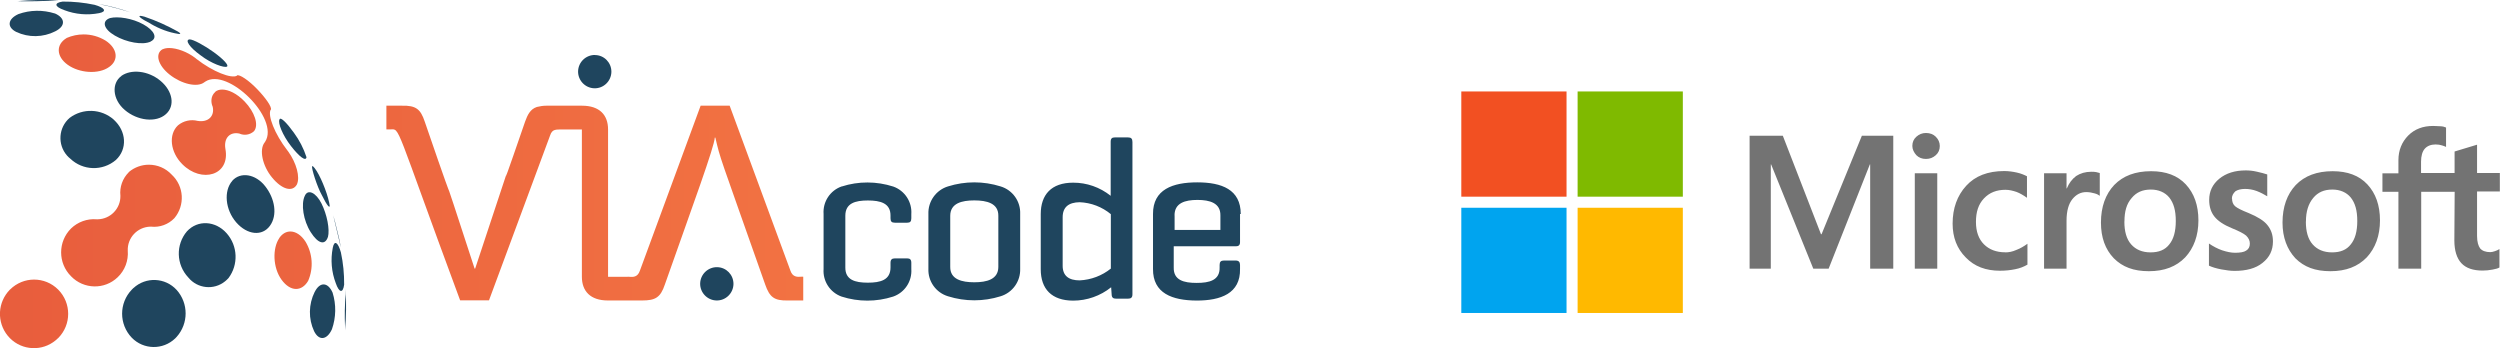
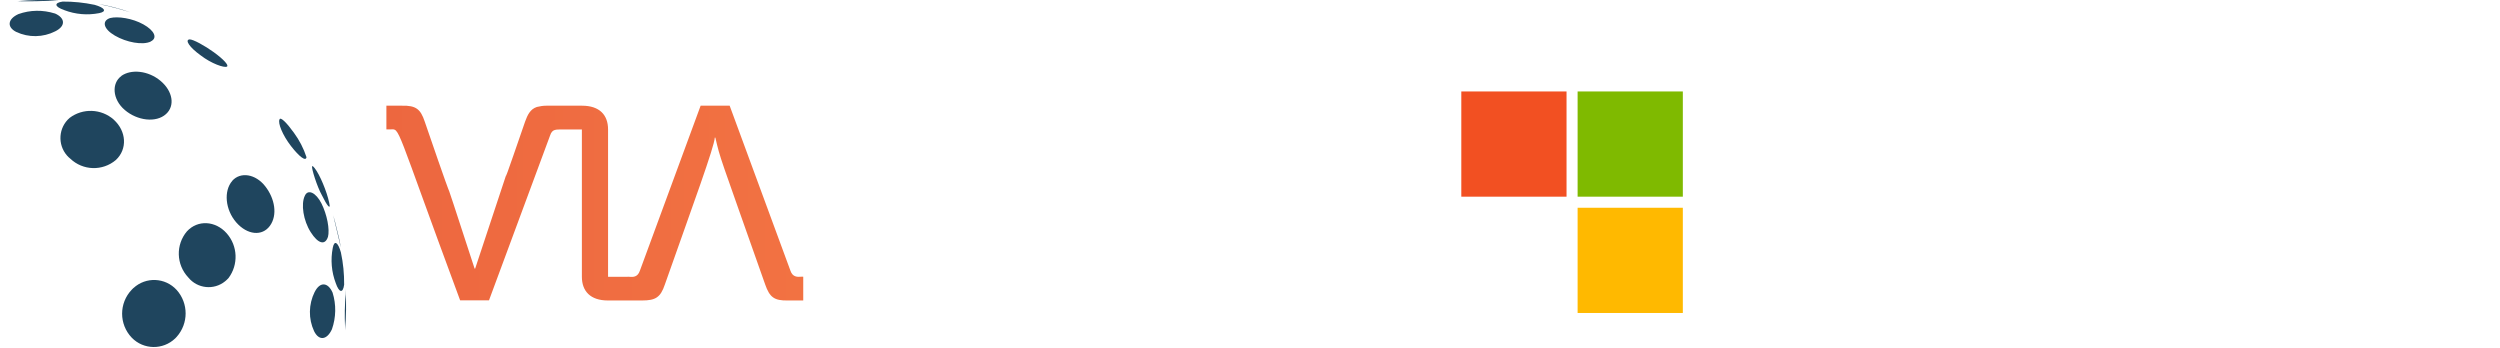
<svg xmlns="http://www.w3.org/2000/svg" xmlns:xlink="http://www.w3.org/1999/xlink" id="Layer_1" width="316" height="44" version="1.1" viewBox="0 0 316 44">
  <defs>
    <clipPath id="clippath">
      <path d="M58.15,37.97h.03s0,0,0,0h-.02ZM67.86,13.52c-.85.28-1.19,1.03-1.49,1.86-2.55,7.41-2.48,7.09-2.39,6.76.11-.38.25-.77-3.92,11.81h-.07c-5.9-18.03-.56-1.85-6.3-18.57-.53-1.6-1.13-2.06-2.88-2.02h-1.98v3h.48c1.32-.02.42-1.13,8.85,21.6h3.65l7.72-20.83c.28-.87.77-.74,1.63-.77h2.39v18.62c0,1.82,1.07,3,3.29,3h4.32c1.69,0,2.33-.38,2.88-2.02,3.58-10.15,6.26-17.4,6.31-18.57h.07c.69,2.92.32,1.6,6.3,18.57.56,1.6,1.13,2.06,2.88,2.02h1.94v-3c-.08-.02-.19-.01-.33,0-.42.03-1.03.05-1.3-.77l-7.68-20.85h-3.67l-7.68,20.86c-.28.83-.87.8-1.29.77-.14-.01-.26-.02-.34,0h-2.39v-18.63c0-1.82-1.07-3-3.29-3h-4.33c-.06,0-.11,0-.17,0-.41,0-.81.06-1.21.16" fill="none" />
    </clipPath>
    <linearGradient id="linear-gradient" x1=".05" y1="-.36" x2=".74" y2="-.36" gradientTransform="translate(-7.31 -26.65) scale(147.29 -147.29)" gradientUnits="userSpaceOnUse">
      <stop offset="0" stop-color="#e85d3d" />
      <stop offset="1" stop-color="#f27242" />
    </linearGradient>
    <clipPath id="clippath-1">
      <path d="M1.27,36.59s-.02.02-.02.02c-.77.79-1.19,1.79-1.25,2.82v.49c.06,1.02.47,2.03,1.25,2.82.78.79,1.8,1.21,2.82,1.26h.45c1.02-.05,2.02-.47,2.81-1.25,0,0,.01,0,.02-.01,1.69-1.7,1.69-4.44,0-6.14-.84-.84-1.94-1.26-3.04-1.26s-2.19.42-3.03,1.25M35.3,30.1c-.87,1.28-.83,3.72.29,5.26,1.12,1.54,2.55,1.52,3.36.14.7-1.61.57-3.45-.33-4.95-.55-.85-1.25-1.29-1.92-1.29-.52,0-1.02.27-1.41.84M16.28,21.77c-.79.78-1.18,1.88-1.06,2.98.03,1.61-1.26,2.94-2.87,2.97-.05,0-.09,0-.14,0-1.19-.1-2.37.33-3.23,1.16-1.67,1.67-1.67,4.37,0,6.04,0,0,0,0,0,0,1.6,1.66,4.24,1.72,5.9.12.91-.87,1.37-2.1,1.27-3.36-.06-1.61,1.2-2.97,2.82-3.03.04,0,.08,0,.13,0,1.09.12,2.18-.28,2.94-1.07,1.37-1.63,1.23-4.05-.33-5.5-.78-.84-1.83-1.26-2.89-1.26-.9,0-1.81.31-2.55.94M27.19,11.64c-.53.48-.58,1.24-.3,1.87.25,1.18-.58,1.99-1.91,1.77-.87-.22-1.79-.01-2.48.56-1.23,1.15-.99,3.39.55,4.92,2.43,2.44,6.07,1.42,5.44-1.95-.23-1.38.59-2.18,1.76-1.93.62.28,1.35.17,1.86-.3.63-.79.08-2.43-1.19-3.75-.99-1.03-2.05-1.51-2.84-1.51-.36,0-.67.1-.89.3M20.55,6.22c-.98.56-.61,2.02.89,3.21,1.5,1.19,3.51,1.67,4.4.96,0,0,.07-.04.1-.07,2.81-1.86,9.46,4.68,7.57,7.6,0,0-.04.08-.07.1-.69.89-.29,2.92.95,4.42,1.24,1.51,2.57,1.88,3.13.89.45-.93-.06-2.75-1.09-4.18l-.11-.14c-1.62-2.1-2.5-4.42-2.11-5.14h.03c.15-.33-.64-1.47-1.72-2.59-1.08-1.13-2.25-1.91-2.57-1.75v.04c-.69.4-3.03-.49-5.12-2.12l-.14-.12c-1.03-.79-2.34-1.26-3.3-1.26-.32,0-.6.05-.83.16M8.42,4.81c-1.38.82-1.31,2.34.14,3.38,1.46,1.05,3.89,1.24,5.23.28,1.26-.87,1.06-2.36-.45-3.34-.85-.52-1.81-.78-2.77-.78-.73,0-1.46.15-2.15.45" fill="none" />
    </clipPath>
    <linearGradient id="linear-gradient1" x1=".05" y1="-.33" x2=".74" y2="-.33" gradientTransform="translate(-9.35 -28.82) scale(159.77 -159.77)" xlink:href="#linear-gradient" />
  </defs>
  <g>
    <g clip-path="url(#clippath)">
      <rect x="48.84" y="13.32" width="52.69" height="24.7" fill="url(#linear-gradient)" />
    </g>
    <g>
-       <path d="M148.46,27.22c0-1.57,1.34-1.95,2.9-1.95s2.92.39,2.9,1.95v1.84h-5.79v-1.84ZM156.83,27.05c0-3.1-2.41-4-5.5-4s-5.61.89-5.59,4v6.94c-.03,3.1,2.45,3.98,5.5,4,3.05.01,5.57-.89,5.5-4v-.5c0-.37-.17-.56-.55-.56h-1.48c-.39,0-.55.16-.55.56v.32c.04,1.62-1.29,1.95-2.9,1.95s-2.94-.33-2.9-1.95v-2.68h7.88c.32,0,.5-.15.5-.52v-3.56h.08ZM134.32,27.46c0-1.31.79-1.88,2.15-1.9,1.45.06,2.83.59,3.94,1.51v6.88c-1.12.9-2.5,1.42-3.94,1.49-1.38,0-2.17-.58-2.15-1.9v-6.12.04ZM140.51,37.17c0,.46.21.58.55.58h1.53c.37,0,.56-.14.55-.58v-19.22c0-.42-.16-.58-.55-.58h-1.68c-.35,0-.53.13-.52.58v6.8c-1.35-1.08-3.03-1.67-4.75-1.66-2.75,0-4.09,1.52-4.09,3.97v6.97c0,2.5,1.38,3.96,4.09,3.97,1.75,0,3.45-.6,4.81-1.69l.06.87ZM126.19,33.73c0,1.59-1.47,1.95-3.04,1.95s-3.06-.36-3.04-1.95v-6.45c0-1.59,1.46-1.95,3.04-1.95s3.06.36,3.04,1.95v6.47-.03ZM117.35,33.96c-.07,1.59.95,3.03,2.48,3.49,2.16.68,4.48.68,6.64,0,1.52-.46,2.54-1.9,2.48-3.49v-6.91c.07-1.59-.95-3.03-2.48-3.49-2.16-.68-4.48-.68-6.64,0-1.52.46-2.54,1.9-2.48,3.49v6.94-.03ZM106.4,23.56c-1.47.51-2.41,1.94-2.3,3.49v6.95c-.11,1.54.82,2.97,2.28,3.49,2.12.68,4.39.68,6.51,0,1.47-.51,2.41-1.94,2.3-3.49v-.78c0-.41-.17-.56-.52-.56h-1.56c-.38,0-.55.16-.55.56v.58c0,1.6-1.27,1.93-2.87,1.93s-2.86-.34-2.84-1.93v-6.53c0-1.59,1.26-1.93,2.84-1.93s2.89.33,2.87,1.93v.32c0,.4.14.56.55.56h1.56c.37,0,.52-.15.52-.56v-.52c.11-1.54-.82-2.97-2.28-3.49-2.12-.68-4.39-.69-6.51-.01M75.22,6.95c-1.16-.02-2.12.9-2.15,2.06-.02,1.16.9,2.12,2.06,2.15s2.12-.9,2.15-2.06c0-.01,0-.03,0-.04,0-1.15-.92-2.09-2.06-2.1M90.65,33.77c-1.16-.02-2.12.9-2.15,2.06-.02,1.16.9,2.12,2.06,2.15s2.12-.9,2.15-2.06c0-.01,0-.03,0-.04,0-1.15-.91-2.09-2.06-2.11h0Z" fill="#1f455e" />
      <path d="M14.76,1.02s-.8-.22-1.45-.36c-.28-.06-.81-.14-.81-.14.76.14,1.49.33,2.24.53.43.11,1.72.5,1.72.5l-.84-.28c-.33-.11-.86-.24-.86-.24" fill="#1f455e" />
      <path d="M6.73.08l.68-.04C5.68-.04,3.95,0,2.23.14l.56.02c1.35.02,2.68-.03,3.95-.08" fill="#1f455e" />
      <path d="M8.12,1.28c1.41.54,2.94.67,4.42.38,1.03-.21.69-.69-.58-1.05-1.33-.28-2.68-.42-4.04-.41-1.11.16-1.05.64.19,1.07" fill="#1f455e" />
      <path d="M15.34,9.61c-1.24.89-1.16,2.93.43,4.29s3.96,1.65,5.21.52c1.17-1.05.86-2.9-.69-4.2s-3.72-1.51-4.96-.62" fill="#1f455e" />
      <path d="M14.52,4.5c1.45.85,3.53,1.25,4.56.74h-.03c.91-.43.47-1.38-.93-2.16-1.4-.78-3.23-1.04-4.2-.8-1.09.36-.85,1.38.6,2.22" fill="#1f455e" />
-       <path d="M19.06,3h-.03c1.12.65,2.26,1.09,3.54,1.29.32.05.28-.1-.12-.32-1.32-.73-2.65-1.34-4.18-1.86l-.33-.08c-.69-.14-.23.3,1.12.97" fill="#1f455e" />
      <path d="M43.06,31.19c-.06-.48-.34-1.72-.51-2.33-.13-.59-.3-1.21-.43-1.64l.39,1.65c.14.61.53,2.18.54,2.32" fill="#1f455e" />
      <path d="M41.65,25.83v.03l-.04-.24c-.3-1.43-1.19-3.55-1.83-4.36-.26-.33-.31-.28-.33-.23-.1.21.61,2.54,1.25,3.67.65,1.34,1.08,1.8.95,1.12" fill="#1f455e" />
      <path d="M25.34,6.98h0c1.38,1.07,3.01,1.62,3.34,1.44.29-.14-.4-.91-1.67-1.83-1.09-.79-2.63-1.65-3.07-1.61-.59.08.01,1,1.4,2" fill="#1f455e" />
      <path d="M14.38,15.12c-1.58-1.39-3.92-1.48-5.59-.21-1.4,1.22-1.54,3.35-.32,4.75.12.14.26.27.41.39,1.6,1.53,4.09,1.6,5.77.17,1.48-1.38,1.33-3.65-.27-5.09" fill="#1f455e" />
      <path d="M41.45,29.95v.03c.26-.98-.12-2.87-.81-4.25-.69-1.38-1.72-1.88-2.11-.98-.51,1.04-.19,3.13.74,4.59.93,1.47,1.82,1.71,2.18.61" fill="#1f455e" />
      <path d="M42.06,31.34c-.29,1.49-.16,3.03.38,4.45.43,1.24.91,1.31,1.06.19.01-1.37-.12-2.73-.41-4.07-.36-1.29-.83-1.62-1.03-.58" fill="#1f455e" />
      <path d="M39.77,36.91c-.77,1.56-.8,3.38-.07,4.95.63,1.27,1.64,1.11,2.26-.25.52-1.49.55-3.11.08-4.62-.58-1.32-1.59-1.42-2.26-.09" fill="#1f455e" />
      <path d="M43.69,36.51v.69c-.11,1.34-.14,2.68-.08,4.02v.54c.15-1.74.17-3.49.08-5.24" fill="#1f455e" />
      <path d="M23.63,29.24c-1.44,1.7-1.36,4.21.17,5.83,1.15,1.42,3.24,1.64,4.66.48.15-.13.3-.26.43-.41,1.26-1.69,1.17-4.04-.22-5.63-1.42-1.62-3.67-1.75-5.04-.27" fill="#1f455e" />
      <path d="M6.92,1.7c-1.5-.47-3.11-.45-4.59.08-1.35.61-1.5,1.64-.27,2.26,1.56.73,3.38.7,4.92-.08,1.36-.67,1.27-1.7-.06-2.27" fill="#1f455e" />
      <path d="M16.86,36.41c-.07.07-.15.14-.21.21-1.62,1.7-1.62,4.36,0,6.06,1.49,1.54,3.95,1.58,5.5.09.06-.06.12-.12.18-.19,1.51-1.69,1.51-4.24,0-5.93-1.44-1.58-3.89-1.69-5.46-.24" fill="#1f455e" />
      <path d="M38.74,19.87c-.36-1.11-.9-2.15-1.59-3.09-.91-1.27-1.71-2.06-1.82-1.68-.23.46.39,1.99,1.45,3.36s1.89,1.99,1.96,1.4" fill="#1f455e" />
      <path d="M29.36,22.86c-1.11,1.27-.89,3.65.5,5.25,1.4,1.6,3.28,1.78,4.26.43.98-1.35.63-3.44-.6-5-1.22-1.56-3.13-1.86-4.17-.68" fill="#1f455e" />
    </g>
    <g clip-path="url(#clippath-1)">
-       <rect y="4.35" width="39.64" height="39.65" fill="url(#linear-gradient1)" />
-     </g>
+       </g>
  </g>
  <g>
-     <path d="M239.31,17.16v16.8h-2.92v-13.18h-.04l-5.21,13.18h-1.94l-5.33-13.18h-.04v13.18h-2.68v-16.8h4.2l4.82,12.44h.08l5.09-12.44h3.97ZM241.72,18.45c0-.47.16-.86.51-1.17.35-.31.74-.47,1.21-.47.51,0,.93.16,1.24.47.31.31.51.7.51,1.17s-.16.86-.51,1.17c-.35.31-.74.47-1.24.47s-.89-.16-1.21-.47c-.31-.35-.51-.74-.51-1.17M244.87,33.96h-2.84v-12.06h2.84v12.06ZM253.47,31.9c.43,0,.89-.08,1.4-.31.51-.19.97-.47,1.4-.78v2.64c-.47.27-.97.47-1.56.58-.58.12-1.21.19-1.91.19-1.79,0-3.23-.54-4.32-1.67-1.13-1.13-1.67-2.57-1.67-4.28,0-1.94.58-3.54,1.71-4.78,1.13-1.24,2.72-1.87,4.82-1.87.54,0,1.09.08,1.59.19.54.12.97.31,1.28.47v2.72c-.43-.31-.89-.58-1.32-.74-.47-.16-.93-.27-1.4-.27-1.13,0-2.02.35-2.72,1.09-.7.74-1.01,1.71-1.01,2.96s.35,2.18,1.01,2.84c.66.66,1.56,1.01,2.68,1.01M264.32,21.71c.23,0,.43,0,.62.04.19.04.35.08.47.12v2.88c-.16-.12-.35-.23-.66-.31-.31-.08-.62-.16-1.05-.16-.7,0-1.28.31-1.75.89-.47.58-.74,1.48-.74,2.72v6.07h-2.84v-12.06h2.84v1.91h.04c.27-.66.66-1.17,1.17-1.56.54-.35,1.17-.54,1.91-.54M265.56,28.13c0-1.98.58-3.58,1.67-4.74,1.13-1.17,2.68-1.75,4.67-1.75,1.87,0,3.34.54,4.39,1.67,1.05,1.13,1.59,2.64,1.59,4.55s-.58,3.5-1.67,4.67c-1.13,1.17-2.64,1.75-4.59,1.75s-3.34-.54-4.43-1.63c-1.09-1.13-1.63-2.64-1.63-4.51M268.52,28.01c0,1.24.27,2.22.86,2.88.58.66,1.4,1.01,2.45,1.01s1.83-.31,2.37-1.01c.54-.66.82-1.63.82-2.96s-.27-2.26-.82-2.96c-.54-.66-1.36-1.01-2.33-1.01-1.05,0-1.83.35-2.41,1.05-.66.74-.93,1.71-.93,2.99M282.13,25.1c0,.39.12.74.39.97.27.23.82.51,1.71.86,1.13.47,1.94.97,2.37,1.52.47.58.7,1.24.7,2.06,0,1.13-.43,2.02-1.32,2.72-.86.7-2.06,1.01-3.54,1.01-.51,0-1.05-.08-1.67-.19-.62-.12-1.13-.27-1.56-.47v-2.8c.51.35,1.09.66,1.67.86.58.19,1.13.31,1.63.31.62,0,1.13-.08,1.4-.27.31-.19.47-.47.47-.89,0-.39-.16-.7-.47-1.01-.31-.27-.93-.58-1.79-.93-1.05-.43-1.79-.93-2.22-1.48-.43-.54-.66-1.24-.66-2.1,0-1.09.43-1.98,1.28-2.68.86-.7,1.98-1.05,3.34-1.05.43,0,.89.04,1.4.16.51.12.97.23,1.32.35v2.76c-.39-.23-.82-.47-1.32-.66-.51-.19-1.01-.27-1.48-.27-.54,0-.97.12-1.24.31-.27.27-.43.54-.43.93M288.51,28.13c0-1.98.58-3.58,1.67-4.74,1.13-1.17,2.68-1.75,4.67-1.75,1.87,0,3.34.54,4.39,1.67,1.05,1.13,1.59,2.64,1.59,4.55s-.58,3.5-1.67,4.67c-1.13,1.17-2.64,1.75-4.59,1.75s-3.34-.54-4.43-1.63c-1.05-1.13-1.63-2.64-1.63-4.51M291.46,28.01c0,1.24.27,2.22.86,2.88.58.66,1.4,1.01,2.45,1.01s1.83-.31,2.37-1.01c.54-.66.82-1.63.82-2.96s-.27-2.26-.82-2.96c-.54-.66-1.36-1.01-2.33-1.01-1.05,0-1.83.35-2.41,1.05-.62.74-.93,1.71-.93,2.99M310.28,24.24h-4.24v9.72h-2.88v-9.72h-2.02v-2.33h2.02v-1.67c0-1.24.43-2.29,1.24-3.11.82-.82,1.87-1.21,3.15-1.21.35,0,.66.04.93.04s.51.08.7.16v2.45c-.08-.04-.27-.12-.51-.19-.23-.08-.51-.12-.82-.12-.58,0-1.05.19-1.36.54-.31.35-.47.93-.47,1.63v1.44h4.24v-2.72l2.84-.86v3.58h2.88v2.33h-2.88v5.64c0,.74.16,1.24.39,1.56.27.31.7.47,1.28.47.16,0,.35-.04.58-.12.23-.08.43-.16.58-.27v2.33c-.19.12-.47.19-.89.27-.43.08-.82.12-1.24.12-1.21,0-2.1-.31-2.68-.93-.58-.62-.89-1.59-.89-2.88l.04-6.14Z" fill="#737373" />
    <rect x="184.71" y="11.56" width="13.3" height="13.3" fill="#f25022" />
    <rect x="199.41" y="11.56" width="13.3" height="13.3" fill="#7fba00" />
-     <rect x="184.71" y="26.26" width="13.3" height="13.3" fill="#00a4ef" />
    <rect x="199.41" y="26.26" width="13.3" height="13.3" fill="#ffb900" />
  </g>
</svg>